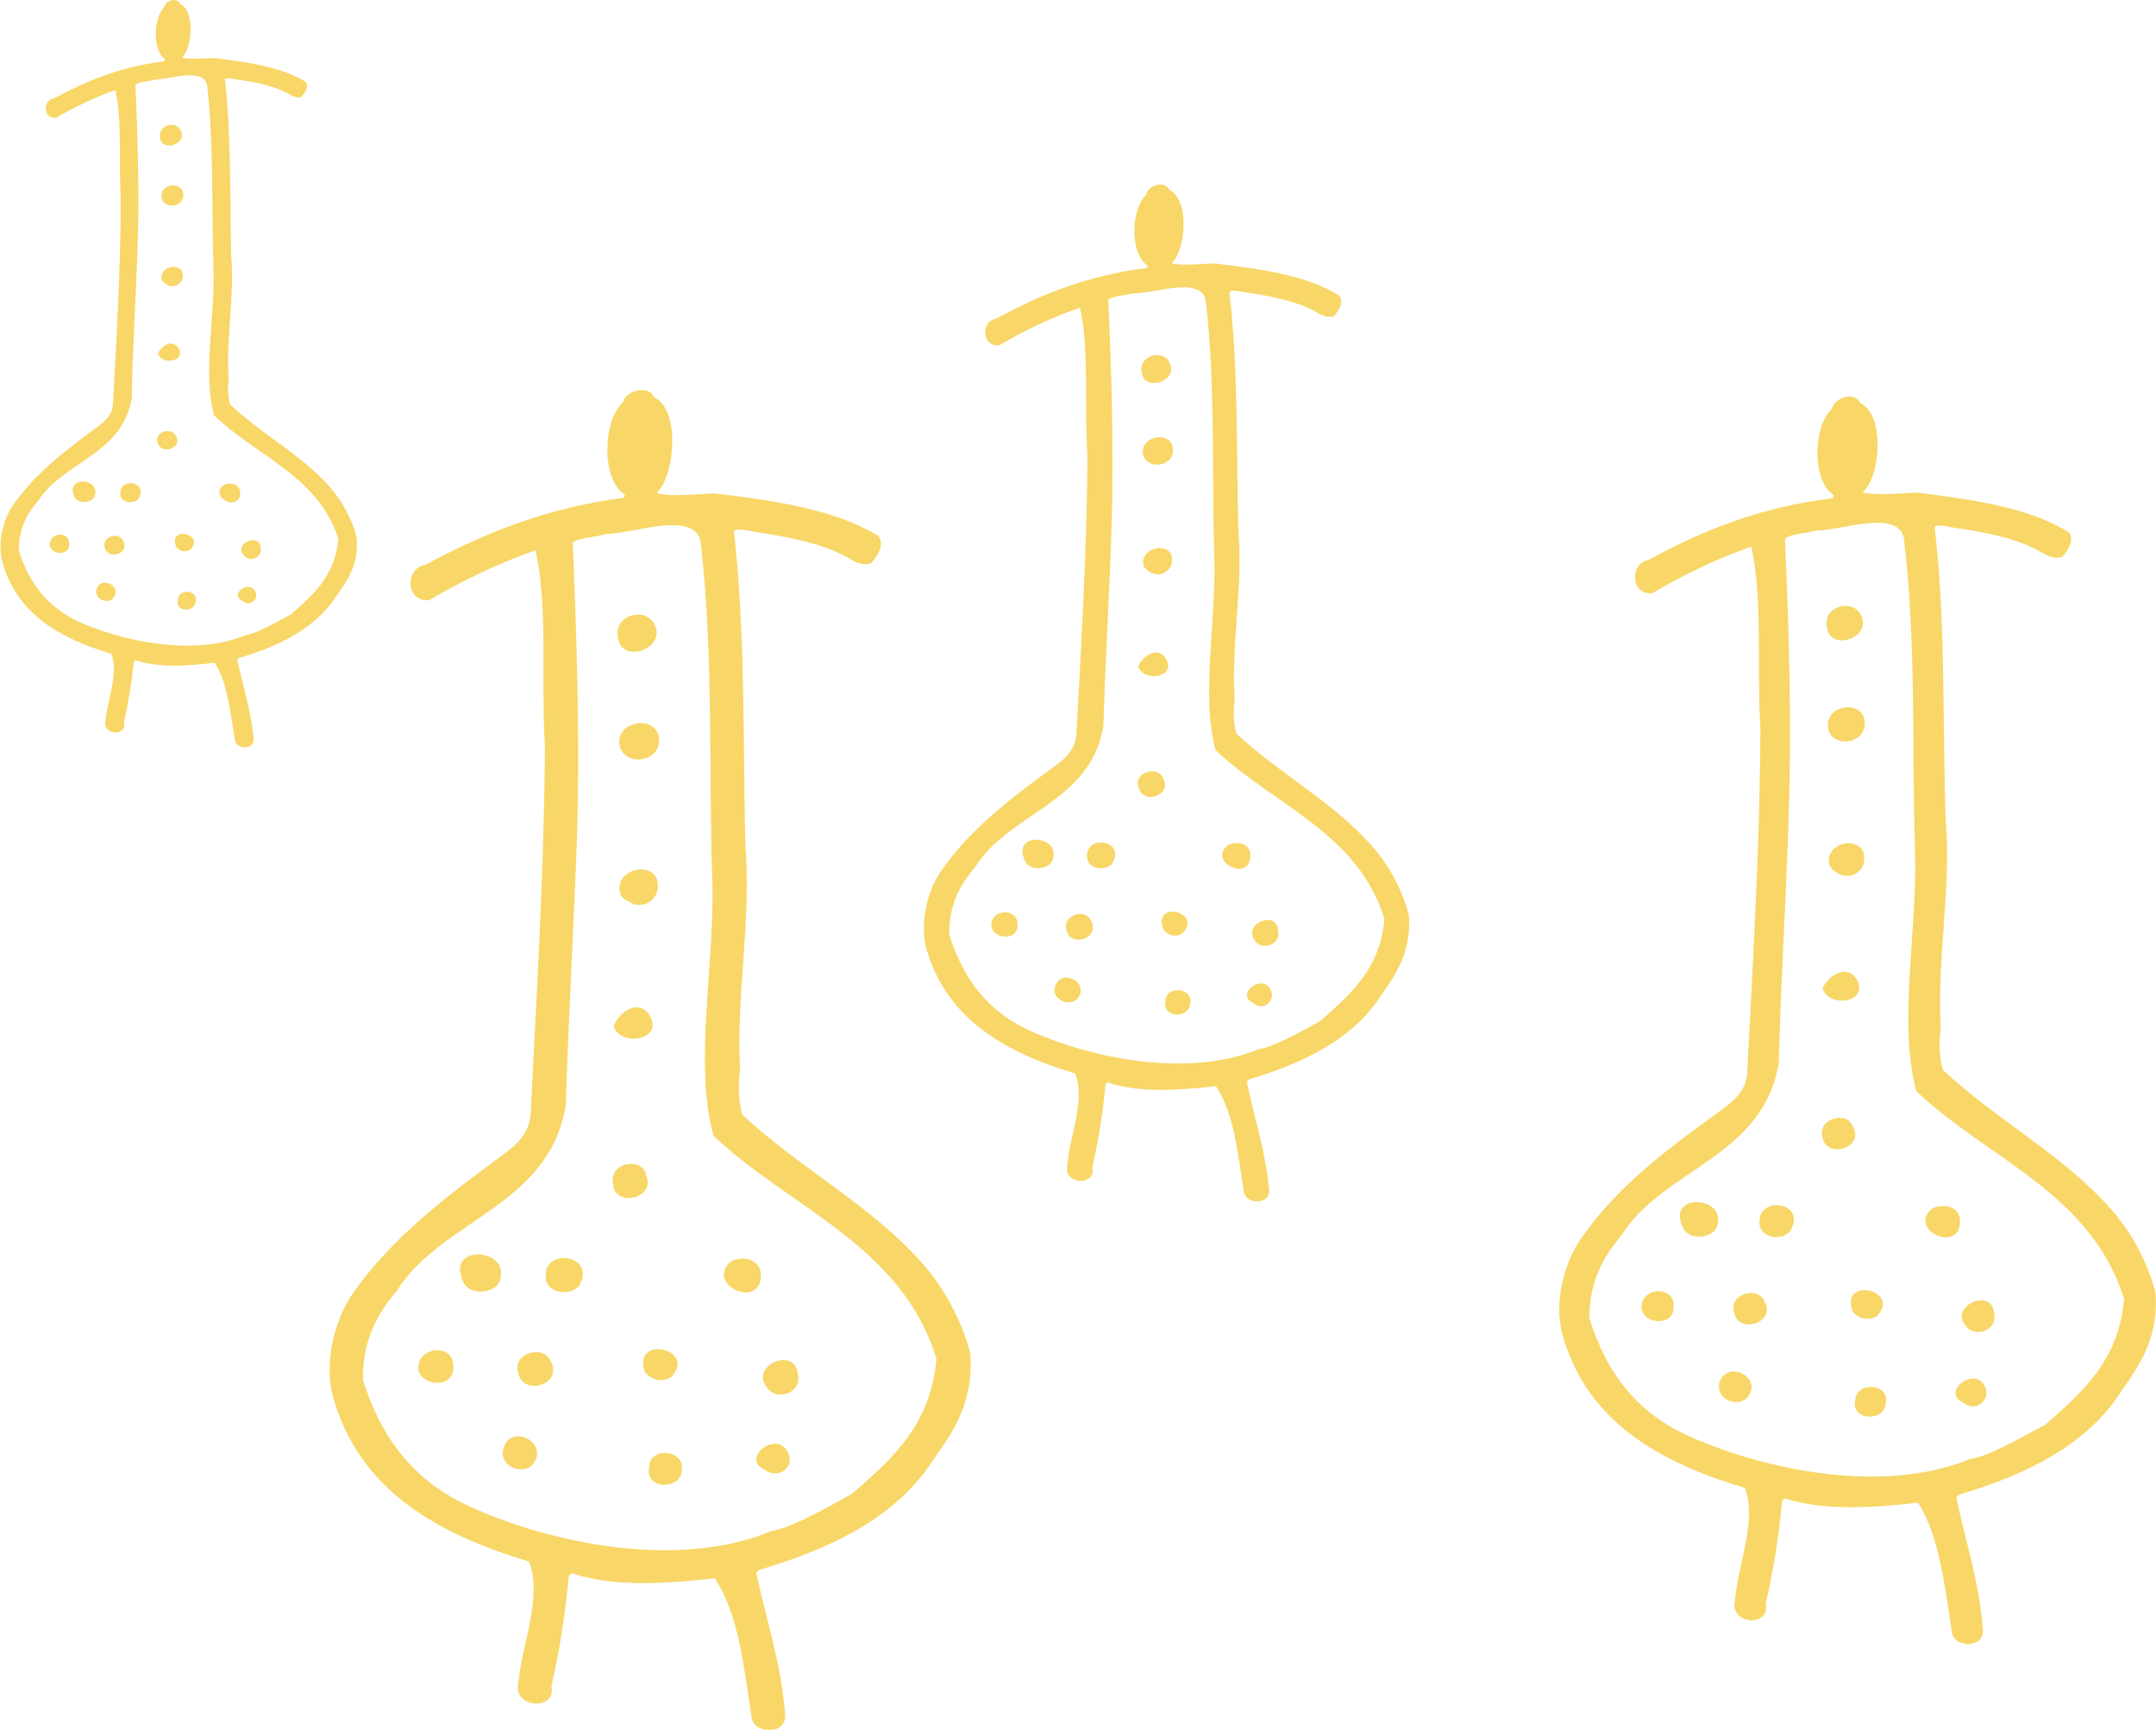
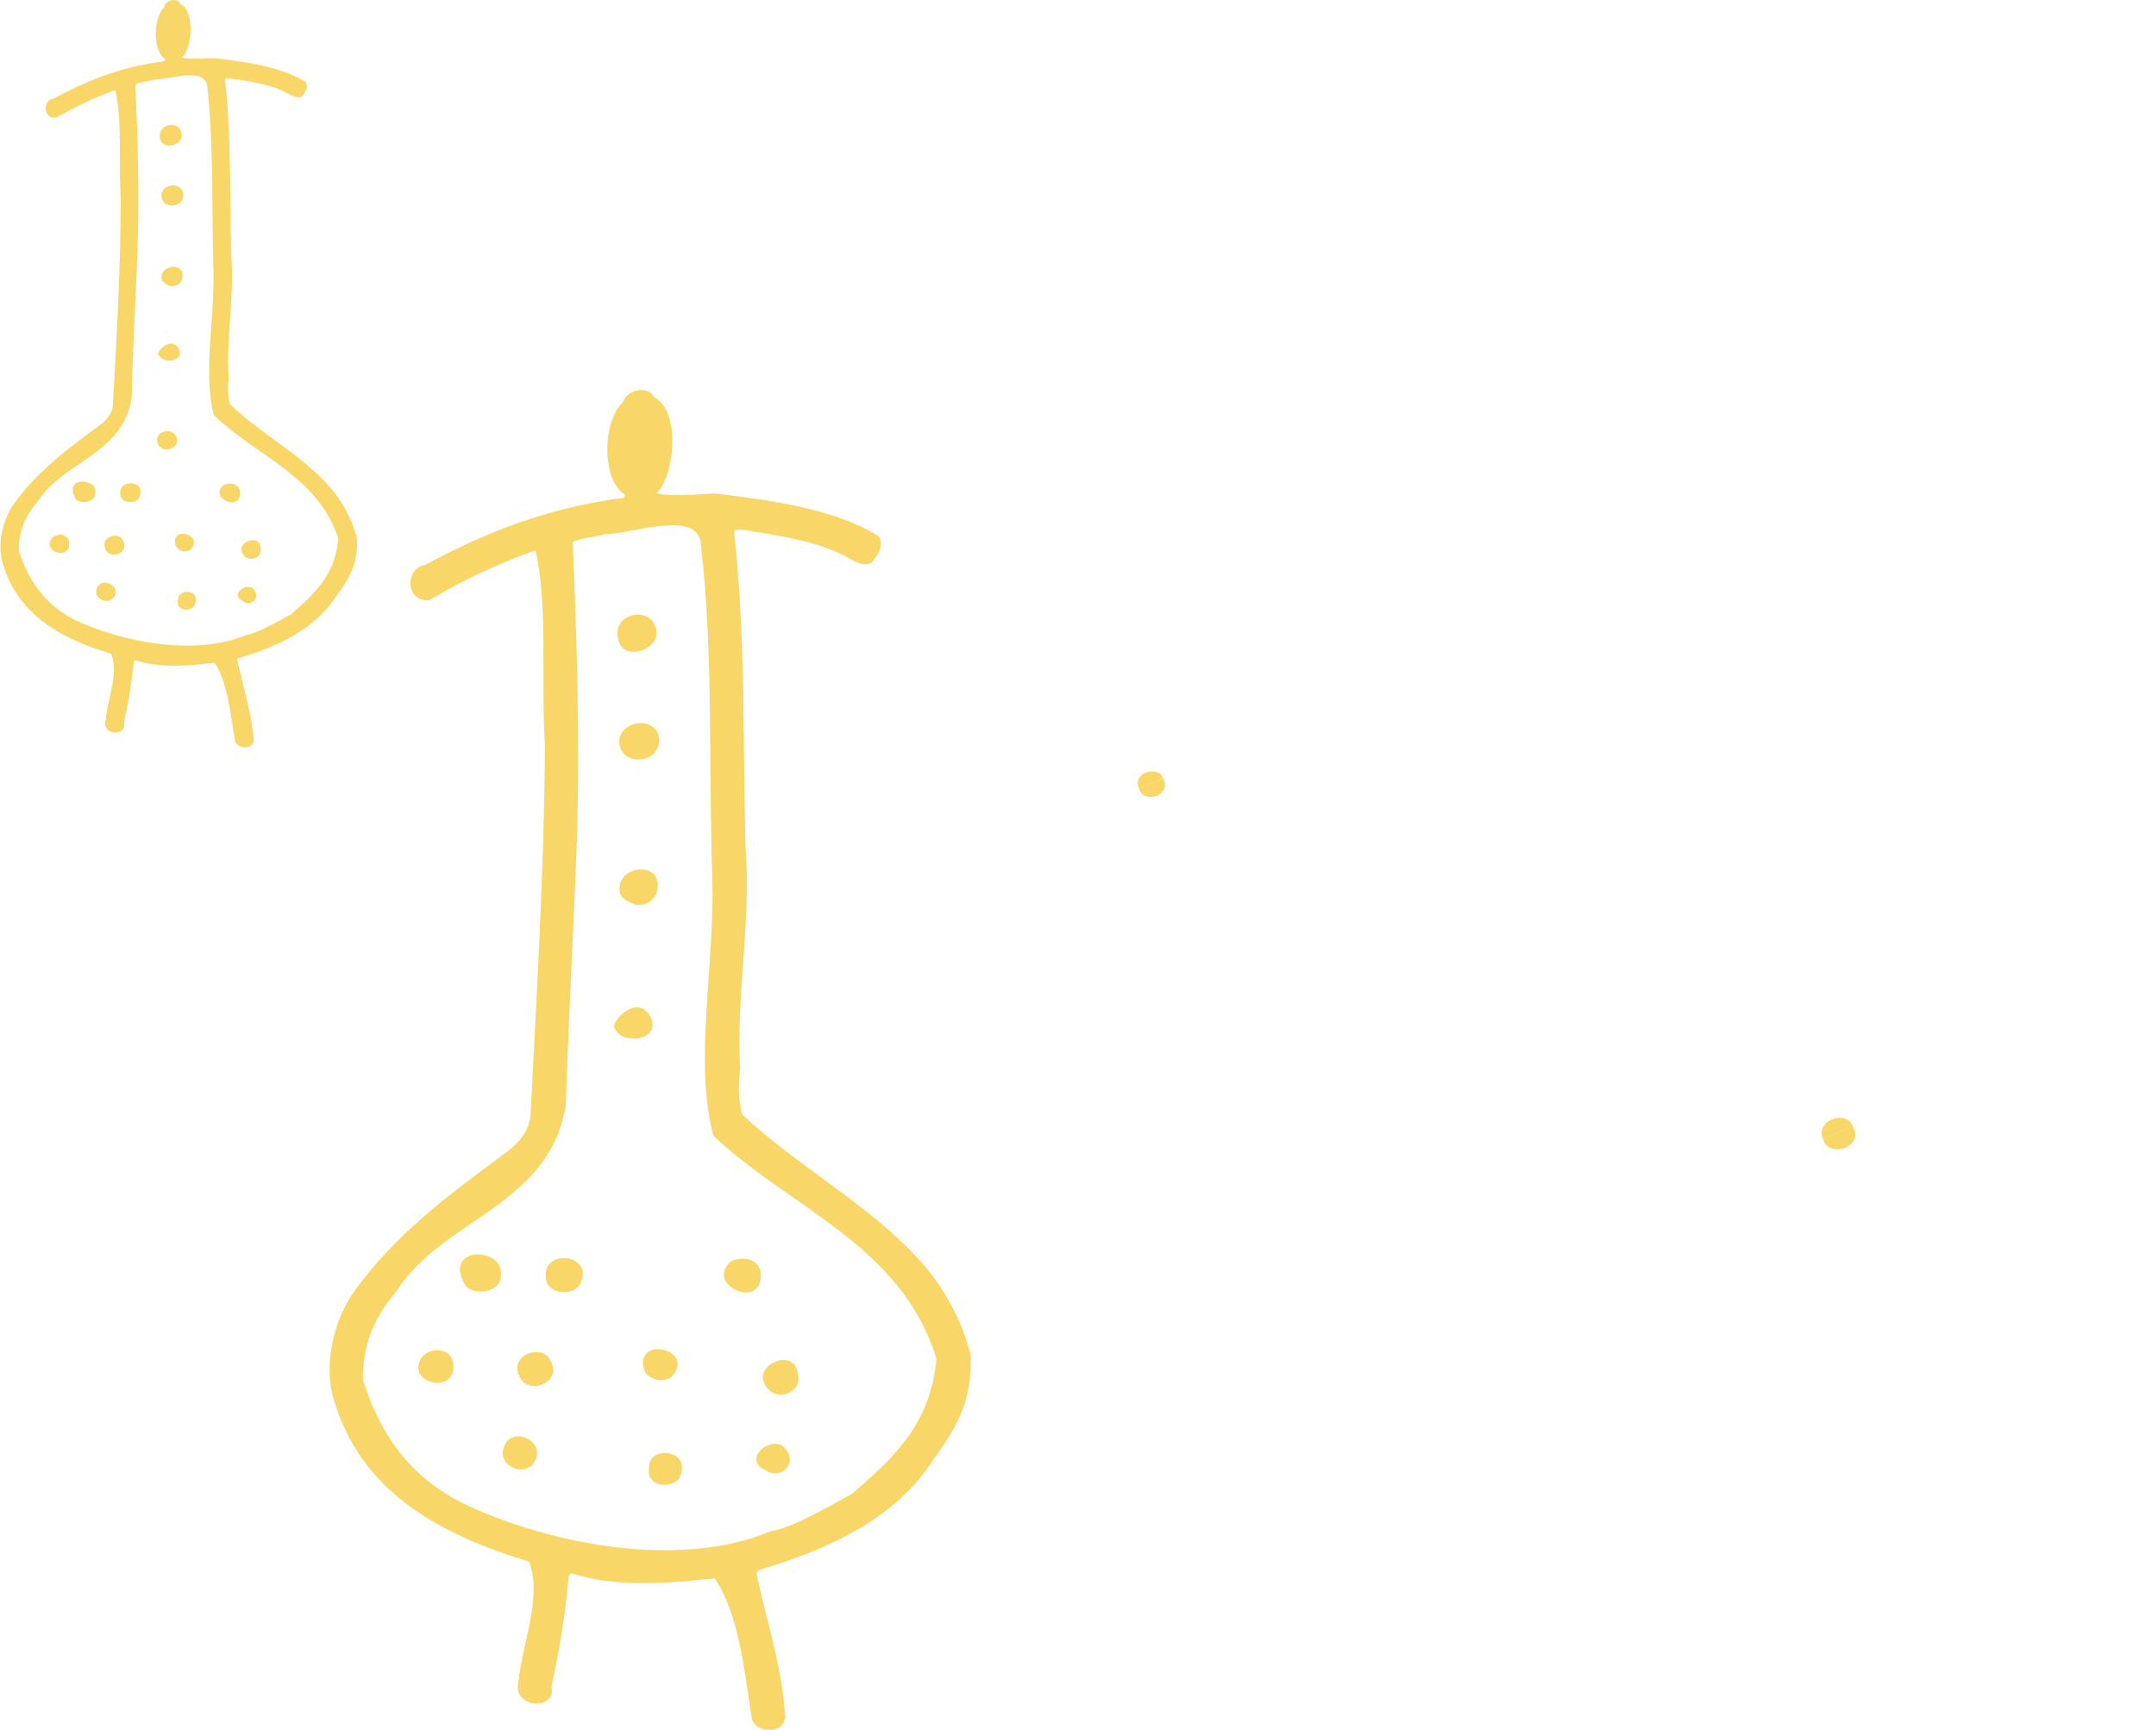
<svg xmlns="http://www.w3.org/2000/svg" version="1.1" id="Livello_1" x="0px" y="0px" viewBox="0 0 527 422.8" style="enable-background:new 0 0 527 422.8;" xml:space="preserve">
  <style type="text/css">
	.st0{fill:#F8D768;}
</style>
  <g id="Raggruppa_100">
-     <path id="Tracciato_456" class="st0" d="M454.8,98.6c6,2.8,4.9,18,0.5,21.7c2.9,0.9,9.3,0.3,13.2,0.1c13.9,1.7,27.5,3.7,37.2,9.7   c1.5,2-0.4,4.7-1.7,6.1c-2.4,0.6-4.2-0.8-5.9-1.7c-5.8-3.1-13.3-4.5-21-5.6c0,0-4-1-4.2,0c2.7,22.5,1.9,47.8,2.7,71.6   c1.4,17.1-2.2,33.8-1.2,50.8c-0.5,3.4-0.4,6.9,0.5,10.2c12.7,12,29,20.5,40.7,33.6c5.4,6,9.2,13.1,11.3,20.9   c0.8,11-4,17.8-8.4,24.1c-8.3,13-23,20.3-39.5,25.2c-0.4,0.2-0.7,0.5-0.8,0.9c2.3,10.6,5.5,20.2,6.5,32c0.4,4.6-6.3,4.7-7.5,1.3   c-1.8-11.4-3.1-24.1-8.4-32.2c-11.3,1.3-22.8,2-32.4-1c-0.3-0.1-0.8,0.4-0.8,0.8c-0.8,8.4-2.1,16.7-4,24.9c1.2,5.9-9,5.1-7.5-0.8   c0.6-8.4,5.5-19.6,2.4-27.5c-21-6.3-38.5-16.2-44.5-37.2c-2.4-8.4,0.6-18.4,4.5-23.8c9.1-13.2,21.9-22.4,34.7-31.7   c2.9-2.2,5.8-4.7,5.9-9.1c1.4-27.8,3.1-55.5,3.2-83.9c-0.9-14.8,0.6-31.6-2.2-44.4c-8.4,3-16.5,6.8-24.2,11.4   c-5.5,0.5-5.5-7.4-1-8.1c12.8-7,27-12.9,44.9-15.1c0.3,0,0.5-0.6,0.4-0.8c-5.4-3.5-5-16.9-0.4-21.1   C448.3,97.2,453.4,95.5,454.8,98.6L454.8,98.6z M443.8,129.7c-2.4,0.8-5.5,0.6-7.5,1.9c1,22.3,1.7,45.8,0.9,68.4   c-0.6,19.8-1.9,39.4-2.4,59.7c-3.7,23.2-28.1,25.8-38.5,42.3c-4.2,5.1-7.8,10.9-7.8,20.2c4.2,13.6,11.9,23.4,24.7,29   c17.7,7.9,47,14.3,68.4,5.4c4.4-0.4,14.5-6.4,18.4-8.4c8.8-7.8,17.9-15.5,19.2-30.7c-8.1-26-33.4-34.2-50.8-50.8   c-4.5-16.5,0.3-39.5-0.3-58.3c-0.8-24.8,0.3-51.2-2.6-75.6C465.4,123.7,450,129.8,443.8,129.7L443.8,129.7z M419.9,298.7   c0,4.1-7.4,4.9-8.6,1.2C407.5,291.7,421,292.3,419.9,298.7z M455.8,176.4c0.4,5.4-7.3,6.5-8.8,2.2   C445.2,172.4,455.3,170.6,455.8,176.4z M454.8,150.2c3.1,5.6-7.3,9.2-8.2,3.3C445.3,148.1,452.8,146.3,454.8,150.2z M455.6,210.8   c-0.5,2.3-2.8,3.7-5.1,3.2c0,0,0,0,0,0c-1.3-0.4-2.4-1.2-3.2-2.2C445.1,205.4,456.9,203.5,455.6,210.8L455.6,210.8z M438,300.1   c-1.2,3.5-8.2,2.9-7.9-1.4C429.9,292.4,440.9,293.7,438,300.1z M479.1,298.7c-0.3,7.8-12.9,1.8-6.8-3.3   C475.3,294,479.2,294.9,479.1,298.7z M431.3,318.1c2.9,5.2-5.9,7.9-7.3,3.2C422.1,316.2,429.7,314.2,431.3,318.1z M487.4,320.8   c1.2,4.5-4.9,6.3-6.9,3.3C476.3,319.3,486.8,314.6,487.4,320.8z M453.8,239.3c3.3,5.8-6.8,7.2-8.3,2.3   C446.7,238.7,451.2,235.4,453.8,239.3z M409.1,319c0.6,6.3-10.2,4.4-7.4-1.3C403.1,314.7,409.1,314.8,409.1,319z M427,341.7   c-2.7,2.6-7.8-0.1-6.7-3.8C422.1,332.2,431.3,336.7,427,341.7L427,341.7z M458.8,321.7c-2,1.2-4.6,0.7-6-1.2   C449.8,311.9,464.8,315.3,458.8,321.7z M460.9,343.2c-0.4,4.4-8.6,4.1-7.4-1C453.7,337.6,462.2,338,460.9,343.2z M485,338.6   c1,1.5,0.6,3.5-0.9,4.6c-1.3,0.9-3,0.7-4.1-0.3C474.2,340.3,482.6,334,485,338.6L485,338.6z" />
    <path id="Tracciato_457" class="st0" d="M445.6,278.5c-1.9-5,5.8-7.2,7.3-3.2" />
    <path id="Tracciato_458" class="st0" d="M452.9,275.3c2.9,5.2-5.9,7.9-7.3,3.2" />
  </g>
  <g id="Raggruppa_102">
-     <path id="Tracciato_459" class="st0" d="M285.9,46.5c4.9,2.3,4,14.7,0.5,17.8c2.4,0.8,7.5,0.1,10.7,0.1c11.4,1.4,22.4,2.9,30.3,7.9   c1.2,1.7-0.3,3.8-1.4,5c-2,0.5-3.5-0.6-4.9-1.4c-4.7-2.4-10.7-3.6-17.1-4.5c0,0-3.2-0.8-3.5,0c2.2,18.3,1.7,39,2.2,58.3   c1.2,13.9-1.8,27.5-0.9,41.3c-0.4,2.8-0.3,5.6,0.4,8.3c10.4,9.7,23.7,16.8,33.1,27.4c4.3,4.9,7.4,10.7,9.1,17   c0.6,9-3.2,14.5-6.8,19.6c-6.8,10.6-18.8,16.5-32.2,20.5c-0.3,0.1-0.6,0.5-0.6,0.8c1.8,8.7,4.5,16.5,5.4,26.1   c0.4,3.7-5.1,3.8-6.1,1c-1.5-9.3-2.4-19.6-6.9-26.2c-9.2,1-18.6,1.7-26.4-0.9c-0.3,0-0.6,0.3-0.6,0.6c-0.6,6.8-1.7,13.6-3.2,20.2   c1,4.7-7.3,4.1-6.1-0.6c0.5-6.9,4.5-15.9,1.9-22.4c-17-5.1-31.3-13.2-36.3-30.3c-1.9-6.8,0.5-15,3.6-19.3   c7.4-10.6,17.8-18.3,28.1-25.8c2.3-1.7,4.6-3.8,4.9-7.4c1.2-22.6,2.6-45.2,2.7-68.3c-0.8-12,0.5-25.7-1.8-36.1   c-6.9,2.4-13.5,5.5-19.7,9.2c-4.5,0.4-4.5-6-0.8-6.5c10.6-5.8,22.1-10.5,36.7-12.4c0.3,0,0.4-0.5,0.3-0.6   c-4.4-2.8-4.1-13.8-0.3-17.3C280.5,45.2,284.8,44,285.9,46.5L285.9,46.5z M277,71.7c-2,0.6-4.5,0.5-6.1,1.5   c0.8,18,1.4,37.2,0.8,55.7c-0.5,16.1-1.5,32.1-2,48.6c-3.1,18.8-22.9,21-31.3,34.4c-3.5,4.1-6.4,8.8-6.4,16.5   c3.5,11.1,9.7,19.1,20.1,23.7c14.3,6.4,38.1,11.6,55.7,4.3c3.6-0.4,11.8-5.1,15-6.9c7.2-6.4,14.6-12.7,15.6-24.9   c-6.5-21.1-27.1-27.8-41.3-41.3c-3.6-13.4,0.3-32.1-0.3-47.5c-0.6-20.2,0.3-41.6-2-61.5C294.6,66.9,282,71.9,277,71.7L277,71.7z    M257.5,209.3c0,3.3-6,4-7,1C247.3,203.5,258.4,204,257.5,209.3z M286.7,109.7c0.4,4.3-5.9,5.2-7.2,1.8   C278.1,106.5,286.3,105,286.7,109.7z M285.8,88.5c2.6,4.6-6,7.4-6.7,2.7C278.1,86.8,284.3,85.3,285.8,88.5z M286.4,137.7   c-0.4,1.8-2.3,3-4.1,2.6c0,0-0.1,0-0.1,0c-1-0.3-1.9-0.9-2.6-1.8C278,133.4,287.6,131.9,286.4,137.7z M272.2,210.4   c-0.9,2.8-6.7,2.4-6.5-1.2C265.6,204.2,274.5,205.2,272.2,210.4z M305.6,209.3c-0.1,6.4-10.5,1.4-5.5-2.7   C302.6,205.4,305.8,206.2,305.6,209.3z M266.7,225.1c2.3,4.2-4.7,6.5-5.9,2.6C259.2,223.6,265.5,221.8,266.7,225.1z M312.4,227.3   c0.9,3.7-4,5.1-5.6,2.7C303.5,226,311.9,222.2,312.4,227.3z M285,161c2.7,4.6-5.5,5.9-6.8,1.9C279.3,160.4,283,157.7,285,161z    M248.7,225.8c0.5,5.1-8.3,3.5-6-1.2C243.8,222.3,248.7,222.3,248.7,225.8z M263.3,244.2c-2.2,2-6.4,0-5.4-3.1   C259.3,236.5,266.7,240.1,263.3,244.2z M289.1,228.1c-1.6,1.1-3.8,0.6-4.8-1c0,0,0,0,0-0.1C281.8,220,294,222.8,289.1,228.1z    M290.9,245.5c-0.4,3.6-7,3.3-6-0.9C284.9,240.9,291.9,241.2,290.9,245.5z M310.5,241.8c0.8,1.3,0.4,2.9-0.8,3.7   c-1,0.7-2.4,0.6-3.3-0.3C301.7,243,308.6,237.9,310.5,241.8z" />
    <path id="Tracciato_460" class="st0" d="M278.4,192.8c-1.7-4.1,4.7-5.8,5.9-2.6" />
    <path id="Tracciato_461" class="st0" d="M284.3,190.2c2.3,4.2-4.7,6.5-5.9,2.6" />
  </g>
  <g id="Raggruppa_104">
    <path id="Tracciato_462" class="st0" d="M44.1,1c3.6,1.7,2.9,10.7,0.4,13.1c1.8,0.5,5.6,0.1,7.9,0.1c8.3,1,16.5,2.2,22.3,5.8   c0.9,1.3-0.3,2.8-1,3.7c-1.5,0.4-2.6-0.5-3.6-1c-3.5-1.8-7.9-2.7-12.5-3.3c0,0-2.3-0.6-2.6,0c1.5,13.4,1.2,28.7,1.5,42.9   c0.9,10.2-1.3,20.2-0.6,30.4c-0.3,2-0.2,4.1,0.3,6.1c7.5,7.2,17.4,12.3,24.3,20.1c3.2,3.6,5.5,7.9,6.7,12.5   c0.5,6.7-2.3,10.6-5,14.3c-5,7.8-13.8,12.2-23.7,15.1c-0.3,0-0.5,0.4-0.5,0.5c1.4,6.4,3.3,12.2,4,19.2c0.3,2.7-3.7,2.8-4.5,0.8   c-1.2-6.8-1.8-14.3-5-19.3c-6.8,0.8-13.6,1.3-19.3-0.6c-0.3,0-0.4,0.3-0.5,0.4c-0.5,5-1.3,9.9-2.4,14.8c0.8,3.5-5.4,3.1-4.5-0.4   c0.4-5.1,3.3-11.6,1.4-16.4c-12.5-3.7-23-9.7-26.6-22.3c-1.4-5,0.4-11,2.7-14.2c5.5-7.8,13-13.4,20.7-19.1c1.7-1.3,3.5-2.8,3.6-5.4   c0.9-16.6,1.9-33.1,1.9-50.2c-0.5-8.8,0.4-18.9-1.3-26.6c-5,1.8-9.9,4.1-14.5,6.8c-3.3,0.3-3.2-4.5-0.6-4.7   c7.8-4.2,16.2-7.8,27-9.1c0.1,0,0.3-0.4,0.3-0.5c-3.2-2-2.9-10.1-0.3-12.7C40.3,0.1,43.4-0.8,44.1,1L44.1,1z M37.6,19.5   c-1.5,0.5-3.3,0.4-4.5,1.2c0.6,13.3,1,27.4,0.5,40.9c-0.4,11.9-1.2,23.5-1.4,35.7c-2.2,13.8-16.8,15.5-23,25.3   c-3,3.3-4.7,7.6-4.6,12c2.6,8.2,7.2,13.9,14.7,17.4c10.6,4.7,28,8.6,40.9,3.2c2.6-0.3,8.6-3.8,11-5.1c5.2-4.6,10.7-9.2,11.5-18.4   c-4.9-15.4-20.1-20.2-30.4-30.2c-2.7-9.9,0.1-23.5-0.1-34.8c-0.5-14.8,0.1-30.6-1.5-45.2C50.5,16,41.3,19.5,37.6,19.5L37.6,19.5z    M23.3,120.6c0,2.4-4.4,2.9-5.1,0.8C15.9,116.4,23.9,116.8,23.3,120.6z M44.8,47.4c0.3,3.2-4.3,3.8-5.2,1.3   C38.5,45,44.4,44,44.8,47.4z M44.1,31.8c1.9,3.3-4.3,5.5-5,2C38.5,30.5,43,29.4,44.1,31.8z M44.6,68c-0.3,1.4-1.7,2.2-3.1,1.9   c-0.7-0.3-1.4-0.7-1.9-1.3C38.4,64.8,45.4,63.7,44.6,68L44.6,68z M34.1,121.4c-0.6,2-5,1.8-4.7-0.9   C29.3,116.9,35.8,117.5,34.1,121.4z M58.7,120.6c-0.1,4.6-7.7,1-4.1-2C56.4,117.7,58.7,118.3,58.7,120.6z M30.1,132.2   c1.7,3.1-3.5,4.7-4.4,1.9C24.5,131.1,29.2,129.8,30.1,132.2z M63.7,133.8c0.6,2.7-2.9,3.7-4.1,1.9C57,132.9,63.3,130.1,63.7,133.8z    M43.6,85c2,3.5-4.1,4.3-5,1.4C39.4,84.7,41.9,82.7,43.6,85z M16.9,132.8c0.4,3.8-6.1,2.6-4.5-0.8   C13.3,130.1,16.9,130.2,16.9,132.8z M27.6,146.3c-1.5,1.5-4.7,0-4-2.3C24.6,140.6,30.2,143.3,27.6,146.3z M46.6,134.3   c-1.1,0.8-2.7,0.5-3.5-0.6c0-0.1-0.1-0.1-0.1-0.2C41.2,128.4,50.1,130.5,46.6,134.3z M47.8,147.2c-0.3,2.6-5.1,2.4-4.3-0.6   C43.5,143.8,48.6,144,47.8,147.2z M62.3,144.4c0.6,0.9,0.4,2.1-0.5,2.7c-0.8,0.5-1.8,0.5-2.4-0.2C55.8,145.4,60.8,141.7,62.3,144.4   z" />
    <path id="Tracciato_463" class="st0" d="M38.6,108.5c-1.2-3.1,3.5-4.2,4.4-1.9" />
    <path id="Tracciato_464" class="st0" d="M43,106.5c1.7,3.1-3.5,4.7-4.4,1.9" />
  </g>
  <g id="Raggruppa_106">
    <path id="Tracciato_465" class="st0" d="M159.9,97.1c6.5,3.1,5.1,19.3,0.6,23.4c3.2,1,10,0.3,14.2,0.1c15,1.8,29.6,4,40,10.4   c1.7,2.2-0.4,5.1-1.8,6.7c-2.7,0.8-4.6-0.9-6.4-1.8c-6.3-3.3-14.2-4.7-22.5-6c0,0-4.2-1-4.6,0c2.8,24.2,2.2,51.4,2.8,76.9   c1.5,18.4-2.3,36.3-1.3,54.6c-0.5,3.7-0.4,7.4,0.5,11c13.7,12.9,31.2,22,43.8,36.1c5.7,6.4,9.8,14.1,12,22.4   c0.8,11.9-4.2,19.1-9,25.8c-9,14.1-24.7,21.7-42.5,27c-0.4,0.1-0.9,0.8-0.8,0.9c2.4,11.4,6,21.7,7,34.4c0.5,4.9-6.8,5-8.1,1.3   c-1.9-12.3-3.2-25.8-9.1-34.5c-12.2,1.3-24.4,2.2-34.8-1.2c-0.4-0.1-0.8,0.4-0.9,0.8c-0.8,9-2.2,17.9-4.2,26.7   c1.3,6.3-9.6,5.4-8.1-0.8c0.8-9.1,6-21,2.6-29.6c-22.5-6.8-41.3-17.4-47.8-39.9c-2.6-9,0.6-19.7,4.7-25.6   c9.9-14.1,23.4-24.1,37.1-34.2c3.1-2.3,6.1-5.1,6.4-9.7c1.5-29.8,3.3-59.5,3.5-90.1c-1-15.9,0.8-33.9-2.3-47.7   c-9,3.2-17.7,7.3-26,12.2c-5.9,0.5-5.9-7.9-1-8.6c13.9-7.5,29.2-13.9,48.4-16.4c0.3,0,0.5-0.8,0.4-0.8c-5.8-3.7-5.4-18.2-0.4-22.6   C152.9,95.5,158.4,93.9,159.9,97.1L159.9,97.1z M148.1,130.5c-2.7,0.9-5.9,0.8-8.1,2c1,23.9,1.8,49.1,1,73.4   c-0.8,21.4-2,42.3-2.7,64.2c-4,24.8-30.2,27.8-41.3,45.4c-4.6,5.5-8.3,11.6-8.3,21.7c4.5,14.6,12.8,25.1,26.5,31.2   c18.9,8.6,50.4,15.5,73.4,5.8c4.7-0.5,15.5-6.8,19.7-9.1c9.5-8.3,19.2-16.6,20.6-33c-8.6-27.9-35.8-36.7-54.5-54.5   c-4.9-17.7,0.4-42.3-0.3-62.6c-0.9-26.6,0.3-54.9-2.7-81.2C171.4,123.9,154.7,130.6,148.1,130.5L148.1,130.5z M122.4,311.9   c0,4.4-7.9,5.2-9.2,1.3C109,304.3,123.6,305,122.4,311.9z M161.1,180.5c0.4,5.8-7.8,6.9-9.5,2.3   C149.7,176.3,160.4,174.3,161.1,180.5z M159.9,152.5c3.3,6-7.9,9.9-8.8,3.6C149.7,150.3,157.7,148.2,159.9,152.5z M160.7,217.6   c-0.5,2.5-3,4-5.5,3.5c0,0,0,0,0,0c-1.3-0.6-2.6-1-3.5-2.3C149.4,211.7,162.1,209.7,160.7,217.6L160.7,217.6z M142,313.4   c-1.3,3.7-8.8,3.2-8.6-1.5C133,305.2,144.9,306.5,142,313.4z M186,311.9c-0.3,8.4-13.8,1.9-7.3-3.6   C181.9,306.8,186,307.8,186,311.9L186,311.9z M134.6,332.7c3.1,5.6-6.3,8.6-7.8,3.3C124.7,330.7,133,328.5,134.6,332.7z M195,335.7   c1.3,4.9-5.2,6.8-7.4,3.6C182.9,334,194.2,328.9,195,335.7z M158.8,248.2c3.6,6.1-7.3,7.8-8.8,2.6   C151.2,247.5,156.1,243.9,158.8,248.2z M110.8,333.8c0.6,6.8-11,4.6-8.1-1.4C104.4,329,110.8,329.1,110.8,333.8z M130.1,358.1   c-2.8,2.7-8.4-0.1-7-4.1C124.7,347.8,134.7,352.6,130.1,358.1z M164.1,336.6c-2.2,1.4-5,0.8-6.5-1.3   C154.5,326.1,170.5,329.7,164.1,336.6z M166.6,359.7c-0.4,4.6-9.2,4.4-7.9-1.2C158.6,353.6,167.8,354.1,166.6,359.7z M192.4,354.7   c2.4,4-2.4,7-5.4,4.6C180.8,356.5,189.7,349.7,192.4,354.7z" />
-     <path id="Tracciato_466" class="st0" d="M150.1,290.1c-2.2-5.4,6.1-7.7,7.8-3.3" />
-     <path id="Tracciato_467" class="st0" d="M157.7,286.8c3.1,5.6-6.3,8.6-7.8,3.3" />
  </g>
</svg>